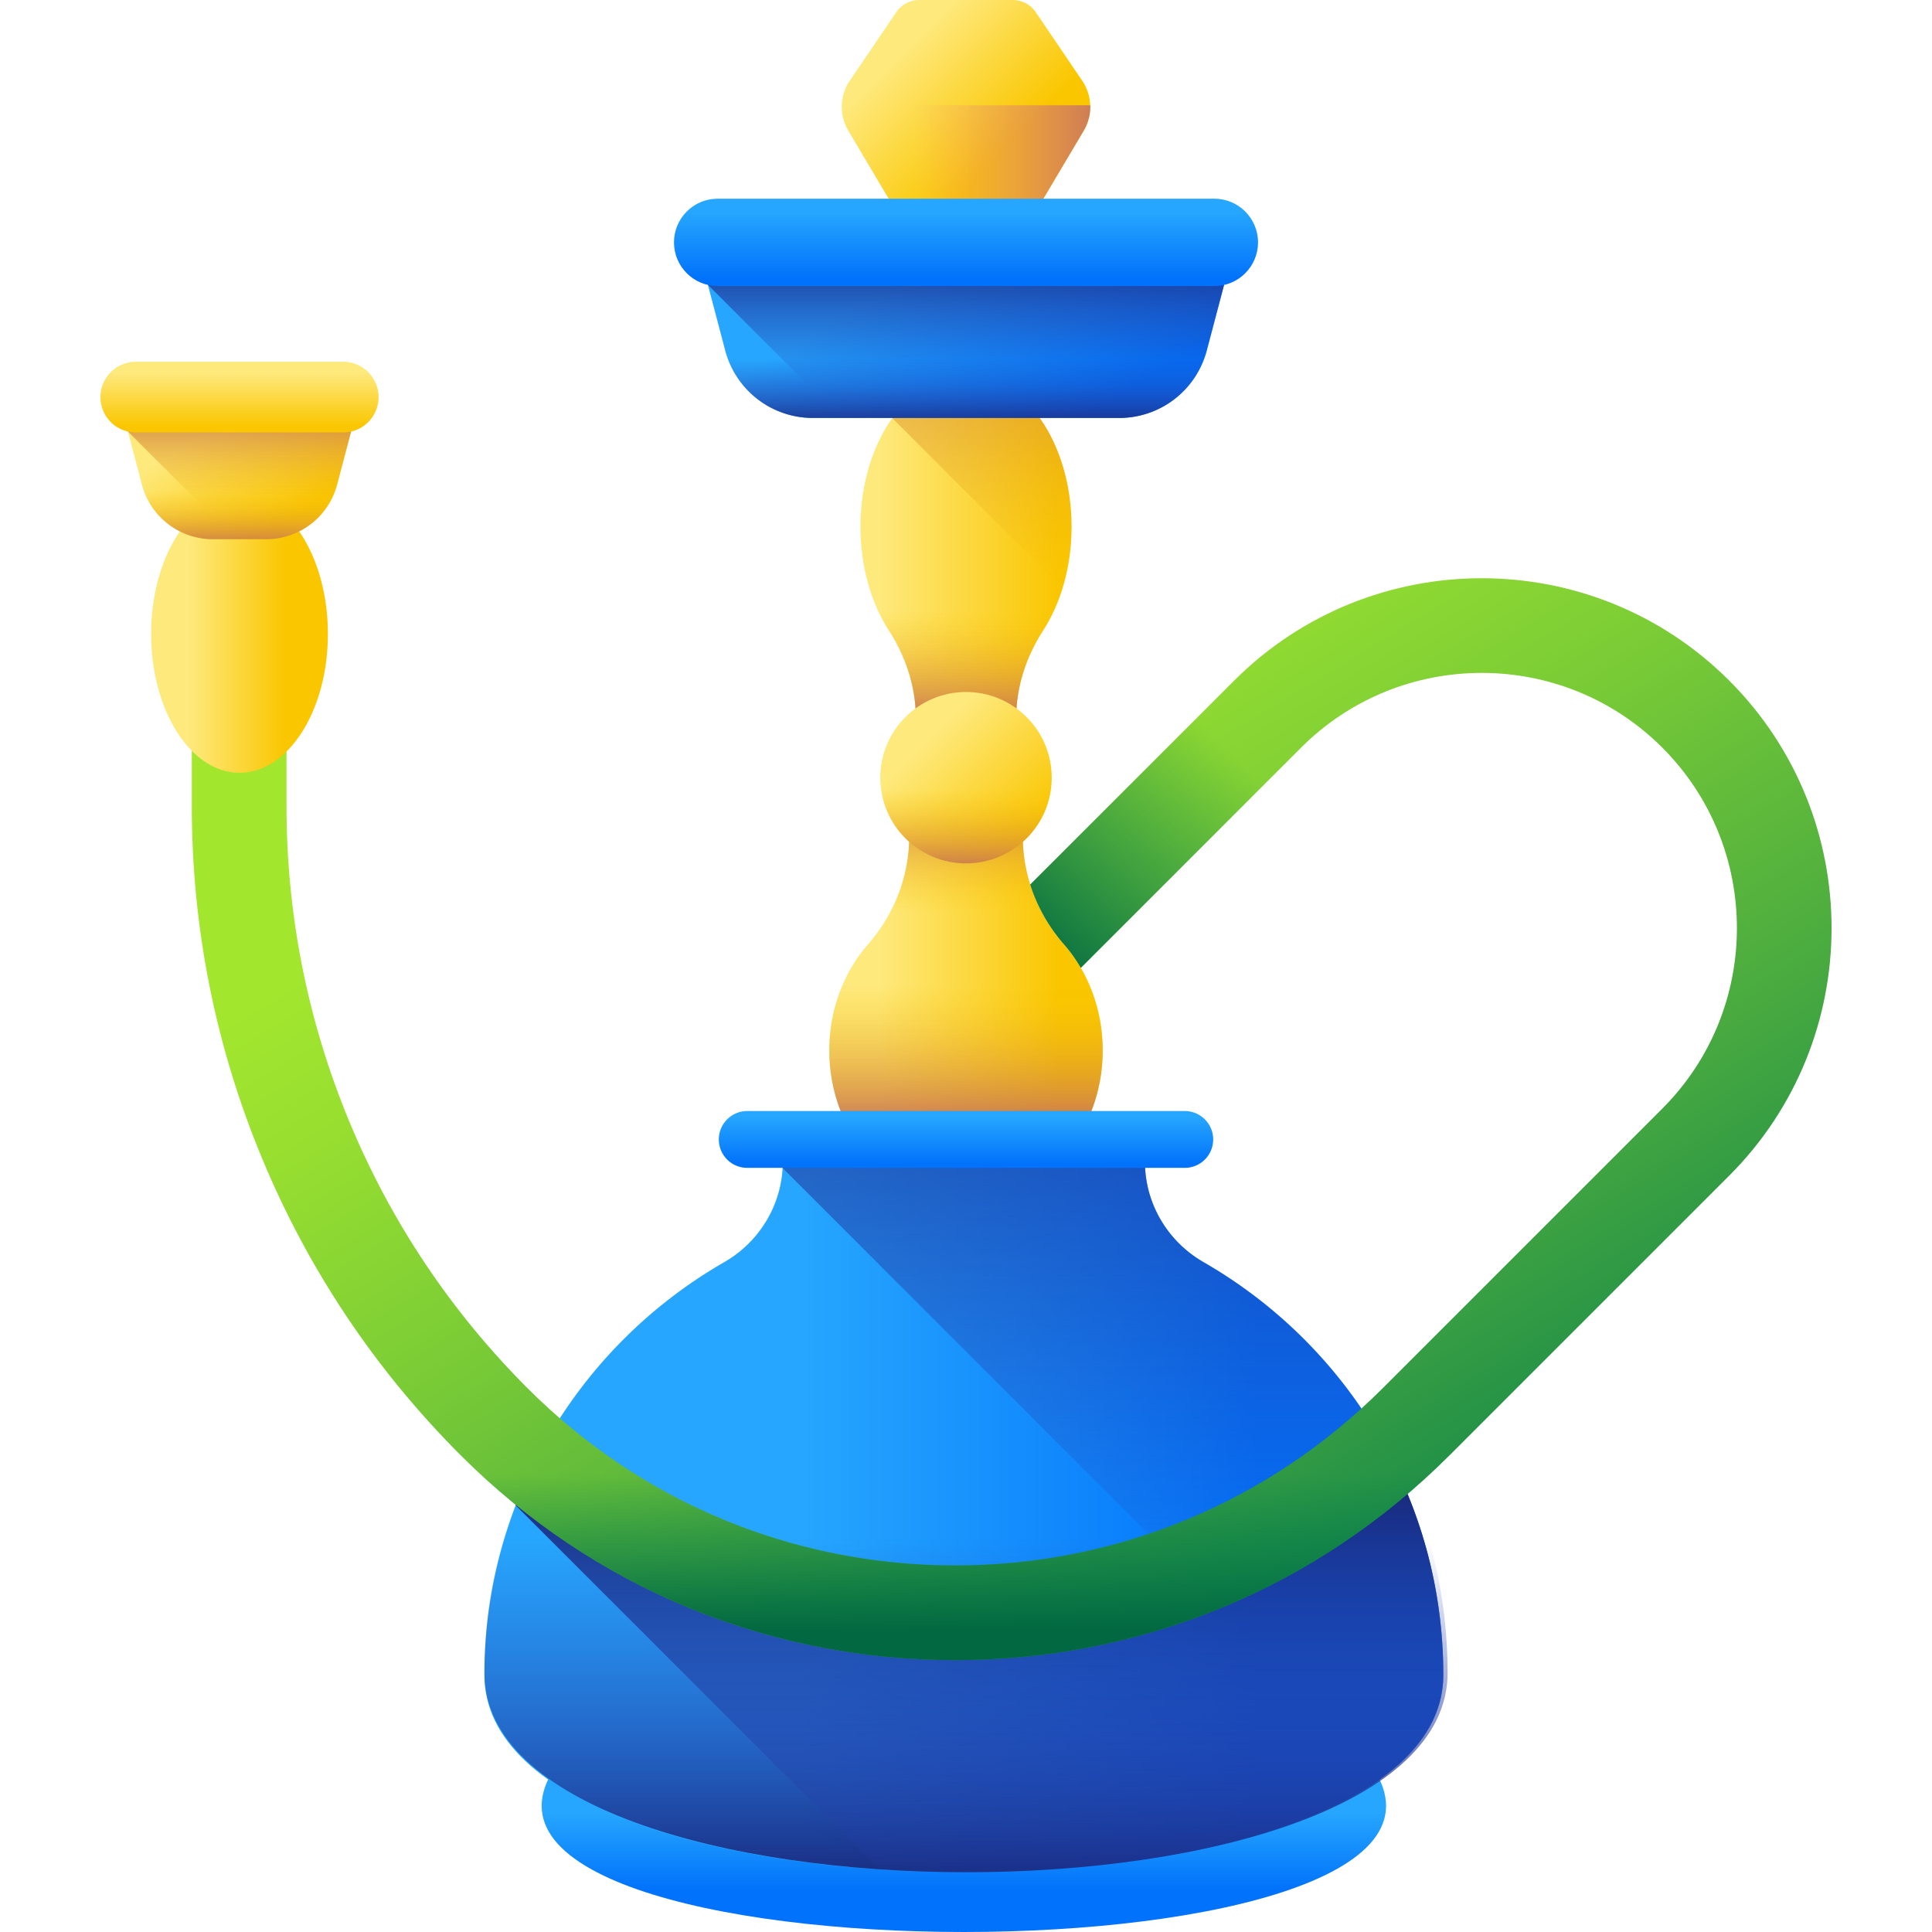
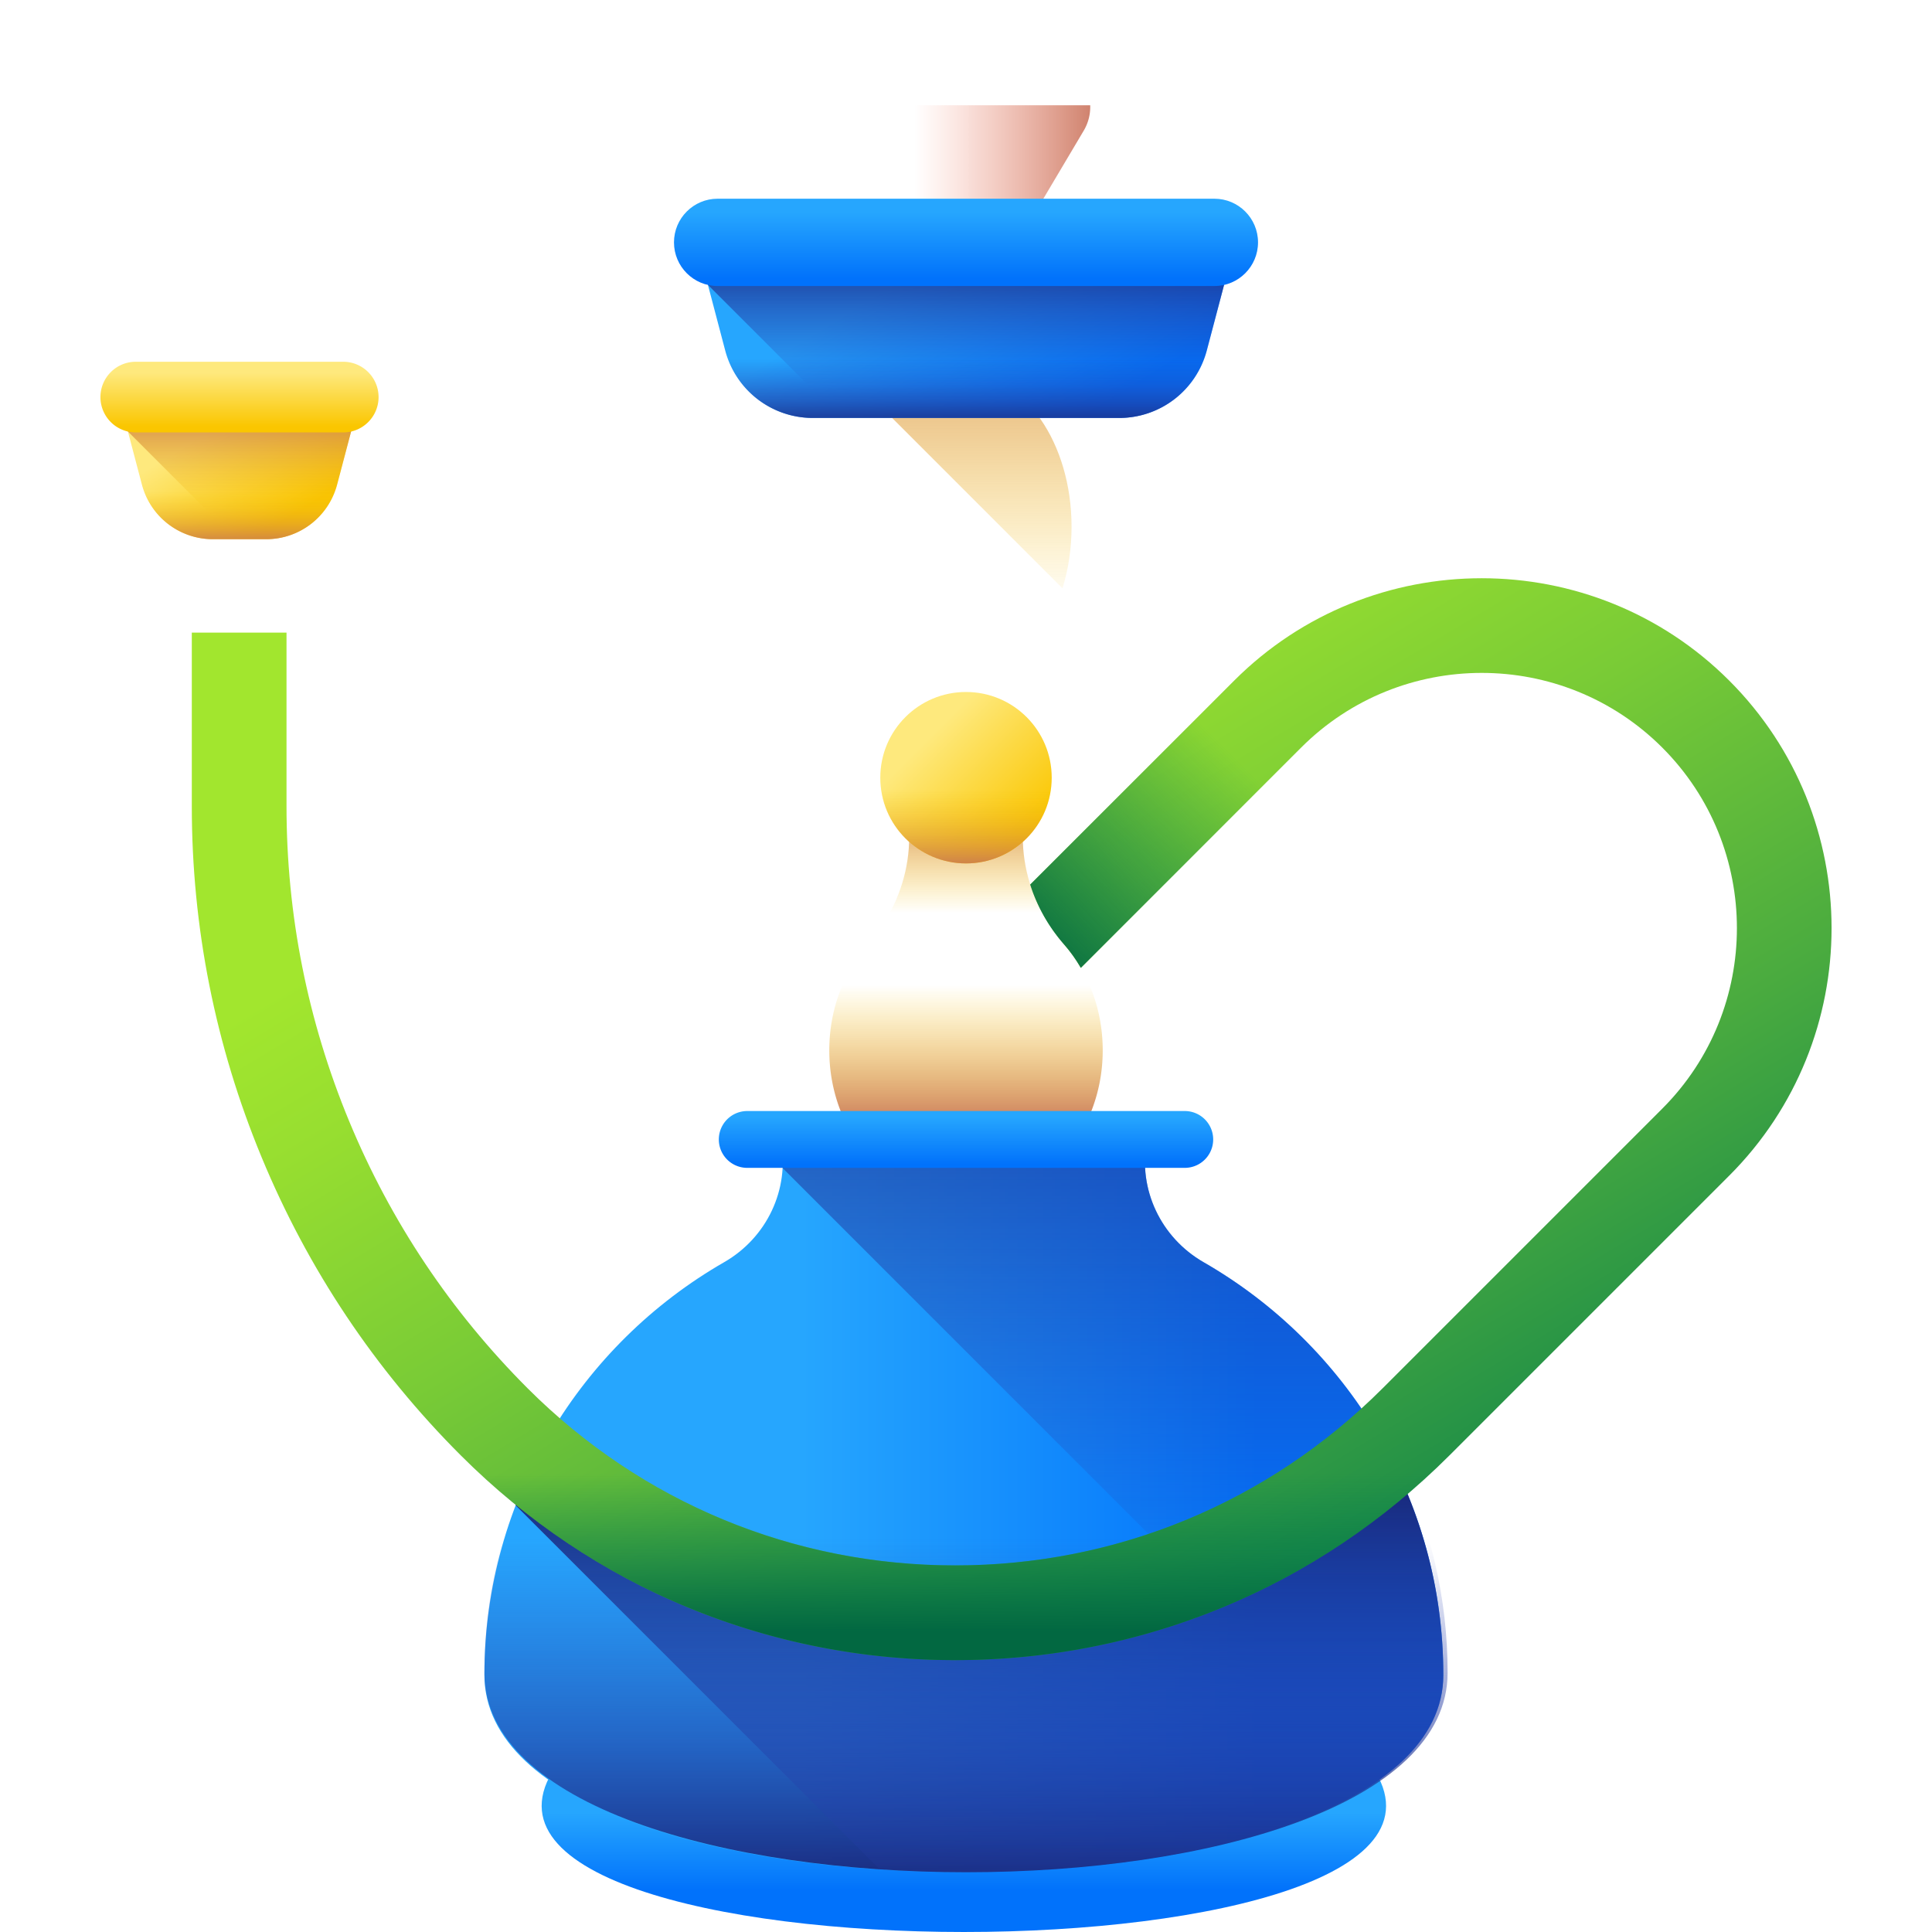
<svg xmlns="http://www.w3.org/2000/svg" xmlns:xlink="http://www.w3.org/1999/xlink" version="1.1" width="512" height="512" x="0" y="0" viewBox="0 0 510 510" style="enable-background:new 0 0 512 512" xml:space="preserve" class="">
  <g>
    <linearGradient id="a">
      <stop offset="0" stop-color="#fee97d" />
      <stop offset="1" stop-color="#fac600" />
    </linearGradient>
    <linearGradient xlink:href="#a" id="f" x1="237.589" x2="264.399" y1="13.588" y2="40.397" gradientUnits="userSpaceOnUse" />
    <linearGradient id="g" x1="241.172" x2="293.036" y1="46.872" y2="46.872" gradientUnits="userSpaceOnUse">
      <stop offset="0" stop-color="#f89580" stop-opacity="0" />
      <stop offset="1" stop-color="#c5715a" />
    </linearGradient>
    <linearGradient xlink:href="#a" id="h" x1="231.991" x2="279.65" y1="208.159" y2="208.159" gradientUnits="userSpaceOnUse" />
    <linearGradient id="b">
      <stop offset="0" stop-color="#fac600" stop-opacity="0" />
      <stop offset=".69" stop-color="#d68c3d" stop-opacity=".69" />
      <stop offset="1" stop-color="#c5715a" />
    </linearGradient>
    <linearGradient xlink:href="#b" id="i" x1="255.001" x2="255.001" y1="241" y2="209.998" gradientUnits="userSpaceOnUse" />
    <linearGradient xlink:href="#b" id="j" x1="259.199" x2="259.199" y1="162" y2="66.601" gradientUnits="userSpaceOnUse" />
    <linearGradient xlink:href="#b" id="k" x1="255.001" x2="255.001" y1="161.153" y2="190.909" gradientUnits="userSpaceOnUse" />
    <linearGradient xlink:href="#b" id="l" x1="255.001" x2="255.001" y1="260" y2="298.357" gradientUnits="userSpaceOnUse" />
    <linearGradient id="c">
      <stop offset="0" stop-color="#26a6fe" />
      <stop offset="1" stop-color="#0172fb" />
    </linearGradient>
    <linearGradient xlink:href="#c" id="m" x1="250.014" x2="279.703" y1="66.106" y2="114.173" gradientUnits="userSpaceOnUse" />
    <linearGradient id="d">
      <stop offset="0" stop-color="#2740b0" stop-opacity="0" />
      <stop offset=".269" stop-color="#263eac" stop-opacity=".269" />
      <stop offset=".561" stop-color="#22399f" stop-opacity=".561" />
      <stop offset=".863" stop-color="#1c2f89" stop-opacity=".863" />
      <stop offset="1" stop-color="#192a7d" />
    </linearGradient>
    <linearGradient xlink:href="#d" id="n" x1="255.001" x2="255.001" y1="101.833" y2="65.33" gradientUnits="userSpaceOnUse" />
    <linearGradient xlink:href="#c" id="o" x1="255.001" x2="255.001" y1="56.067" y2="73.547" gradientUnits="userSpaceOnUse" />
    <linearGradient xlink:href="#d" id="p" x1="255.001" x2="255.001" y1="94.752" y2="113.403" gradientUnits="userSpaceOnUse" />
    <linearGradient xlink:href="#c" id="q" x1="254.436" x2="254.436" y1="478.5" y2="499.024" gradientUnits="userSpaceOnUse" />
    <linearGradient xlink:href="#c" id="r" x1="211.627" x2="332.192" y1="397.757" y2="397.757" gradientUnits="userSpaceOnUse" />
    <linearGradient xlink:href="#d" id="s" x1="293.576" x2="293.576" y1="429.286" y2="225.732" gradientUnits="userSpaceOnUse" />
    <linearGradient xlink:href="#c" id="t" x1="255.001" x2="255.001" y1="294.786" y2="307.296" gradientUnits="userSpaceOnUse" />
    <linearGradient xlink:href="#d" id="u" x1="255.001" x2="255.001" y1="406.286" y2="496.84" gradientUnits="userSpaceOnUse" />
    <linearGradient xlink:href="#d" id="v" x1="258.566" x2="258.566" y1="509.333" y2="393.264" gradientUnits="userSpaceOnUse" />
    <linearGradient xlink:href="#a" id="w" x1="244.844" x2="271.025" y1="195.136" y2="221.317" gradientUnits="userSpaceOnUse" />
    <linearGradient xlink:href="#b" id="x" x1="255.001" x2="255.001" y1="208.274" y2="230.33" gradientUnits="userSpaceOnUse" />
    <linearGradient id="y" x1="220.871" x2="386.871" y1="172.883" y2="448.882" gradientUnits="userSpaceOnUse">
      <stop offset="0" stop-color="#a2e62e" />
      <stop offset=".123" stop-color="#97de30" />
      <stop offset=".34" stop-color="#79cb36" />
      <stop offset=".623" stop-color="#4aab3f" />
      <stop offset=".961" stop-color="#09804c" />
      <stop offset="1" stop-color="#017b4e" />
    </linearGradient>
    <linearGradient id="e">
      <stop offset="0" stop-color="#017b4e" stop-opacity="0" />
      <stop offset=".483" stop-color="#01754a" stop-opacity=".483" />
      <stop offset="1" stop-color="#026841" />
    </linearGradient>
    <linearGradient xlink:href="#e" id="z" x1="324.615" x2="270.159" y1="198.615" y2="253.072" gradientUnits="userSpaceOnUse" />
    <linearGradient xlink:href="#a" id="A" x1="49.891" x2="75.364" y1="167.333" y2="167.333" gradientUnits="userSpaceOnUse" />
    <linearGradient xlink:href="#a" id="B" x1="61.308" x2="77.337" y1="109.974" y2="135.927" gradientUnits="userSpaceOnUse" />
    <linearGradient xlink:href="#b" id="C" x1="63.224" x2="63.224" y1="135.454" y2="105.915" gradientUnits="userSpaceOnUse" />
    <linearGradient xlink:href="#a" id="D" x1="63.224" x2="63.224" y1="98.419" y2="112.565" gradientUnits="userSpaceOnUse" />
    <linearGradient xlink:href="#b" id="E" x1="63.224" x2="63.224" y1="129.724" y2="144.816" gradientUnits="userSpaceOnUse" />
    <linearGradient xlink:href="#e" id="F" x1="256.945" x2="256.945" y1="389" y2="430.512" gradientUnits="userSpaceOnUse" />
-     <path fill="url(#f)" d="M285.685 21.327 273.432 3.244A7.389 7.389 0 0 0 267.315 0h-24.628a7.387 7.387 0 0 0-6.117 3.244l-12.253 18.082a12.28 12.28 0 0 0-.395 13.156l16.833 28.365a6.366 6.366 0 0 0 5.474 3.117h17.544a6.365 6.365 0 0 0 5.474-3.117l16.833-28.365a12.279 12.279 0 0 0-.395-13.155z" opacity="1" data-original="url(#f)" class="" />
    <path fill="url(#g)" d="M287.789 27.779h-65.577a12.263 12.263 0 0 0 1.71 6.704l16.833 28.365a6.366 6.366 0 0 0 5.474 3.117h17.544a6.365 6.365 0 0 0 5.474-3.117l16.833-28.365a12.269 12.269 0 0 0 1.709-6.704z" opacity="1" data-original="url(#g)" />
-     <path fill="url(#h)" d="M280.881 249.298c-6.922-7.916-10.898-17.946-10.889-28.461v-.207c0-9.387-.532-18.271-1.481-26.193-1.178-9.832 1.421-19.661 6.824-27.959 4.669-7.171 7.529-16.813 7.529-27.42 0-22.159-12.475-40.123-27.863-40.123s-27.863 17.963-27.863 40.123c0 10.607 2.86 20.249 7.529 27.42 5.403 8.298 8.001 18.127 6.824 27.959-.949 7.922-1.481 16.806-1.481 26.193v.207c.009 10.515-3.967 20.545-10.889 28.461-6.318 7.225-10.209 17.087-10.209 27.96 0 22.159 16.158 40.122 36.089 40.122s36.089-17.963 36.089-40.122c0-10.873-3.891-20.734-10.209-27.96z" opacity="1" data-original="url(#h)" />
    <path fill="url(#i)" d="M240.01 220.63v.207c.007 8.423-2.548 16.533-7.122 23.496h44.225c-4.573-6.963-7.129-15.072-7.121-23.496v-.207c0-5.303-.175-10.438-.494-15.337h-28.994c-.319 4.9-.494 10.034-.494 15.337z" opacity="1" data-original="url(#i)" />
    <path fill="url(#j)" d="M255.001 98.936c-7.577 0-14.445 4.362-19.467 11.43l44.942 44.942c1.532-4.967 2.388-10.463 2.388-16.249 0-22.159-12.475-40.123-27.863-40.123z" opacity="1" data-original="url(#j)" />
-     <path fill="url(#k)" d="M281.996 149h-53.991c1.178 6.645 3.504 12.628 6.662 17.479 5.403 8.298 8.001 18.127 6.824 27.959-.426 3.56-.763 7.322-1.011 11.229h29.042a203.257 203.257 0 0 0-1.011-11.229c-1.178-9.832 1.421-19.661 6.824-27.959 3.158-4.851 5.484-10.834 6.661-17.479z" opacity="1" data-original="url(#k)" />
    <path fill="url(#l)" d="M229.121 249.298c-6.318 7.225-10.209 17.087-10.209 27.96 0 22.159 16.157 40.122 36.089 40.122 19.931 0 36.089-17.963 36.089-40.122 0-10.873-3.891-20.735-10.209-27.96a45.47 45.47 0 0 1-3.767-4.965h-44.225a45.383 45.383 0 0 1-3.768 4.965z" opacity="1" data-original="url(#l)" />
    <path fill="url(#m)" d="M295.444 110.329h-80.886a23.917 23.917 0 0 1-23.127-17.825l-7.132-27.083h141.404l-7.132 27.083a23.916 23.916 0 0 1-23.127 17.825z" opacity="1" data-original="url(#m)" />
    <path fill="url(#n)" d="m184.299 65.421 2.576 9.782 35.126 35.126h73.442a23.917 23.917 0 0 0 23.127-17.825l7.132-27.083z" opacity="1" data-original="url(#n)" />
    <path fill="url(#o)" d="M320.562 75.505H189.44c-6.365 0-11.525-5.16-11.525-11.525s5.16-11.525 11.525-11.525h131.122c6.365 0 11.525 5.16 11.525 11.525s-5.16 11.525-11.525 11.525z" opacity="1" data-original="url(#o)" />
    <path fill="url(#p)" d="m189.576 85.458 1.856 7.047a23.915 23.915 0 0 0 23.127 17.825h80.886a23.917 23.917 0 0 0 23.127-17.825l1.856-7.047z" opacity="1" data-original="url(#p)" />
    <path fill="url(#q)" d="M147.643 464.991c-45.556 60.012 259.143 60.012 213.587 0-43.912 17.321-169.675 17.321-213.587 0z" opacity="1" data-original="url(#q)" />
    <path fill="url(#r)" d="M302.721 301.286h-96.569c2.311 12.714-3.729 25.428-14.983 31.896-37.837 21.744-63.297 62.39-63.297 108.95 0 69.464 253.13 69.464 253.13 0 0-46.559-25.459-87.206-63.297-108.95-11.255-6.468-17.296-19.183-14.984-31.896z" opacity="1" data-original="url(#r)" class="" />
    <path fill="url(#s)" d="m206.592 308.335 159.782 159.782c9.221-7.181 14.626-15.842 14.626-25.986 0-46.559-25.459-87.206-63.297-108.95-11.254-6.468-17.295-19.182-14.983-31.896h-96.569c.43 2.364.569 4.727.441 7.05z" opacity="1" data-original="url(#s)" class="" />
    <path fill="url(#t)" d="M312.751 308.286h-115.5a7.5 7.5 0 0 1 0-15h115.5a7.5 7.5 0 0 1 0 15z" opacity="1" data-original="url(#t)" />
    <path fill="url(#u)" d="M127.871 441.57c0 70.212 254.259 70.212 254.259 0 0-19.818-4.55-38.567-12.638-55.285H140.509c-8.088 16.718-12.638 35.467-12.638 55.285z" opacity="1" data-original="url(#u)" />
    <path fill="url(#v)" d="M381.001 442.13c0 38.81-79.02 55.93-148.75 51.37l-96.12-96.12a98.79 98.79 0 0 1 1.66-4.13c32.45 25.7 72.32 39.65 114.34 39.65 43.5 0 84.7-14.95 117.74-42.41 7.15 15.75 11.13 33.23 11.13 51.64z" opacity="1" data-original="url(#v)" />
    <circle cx="255.001" cy="205.293" r="22.626" fill="url(#w)" opacity="1" data-original="url(#w)" />
    <path fill="url(#x)" d="M255.001 227.919c12.496 0 22.626-10.13 22.626-22.626h-45.253c.001 12.496 10.131 22.626 22.627 22.626z" opacity="1" data-original="url(#x)" />
    <path fill="url(#y)" d="m456.471 310.34-73.83 73.83c-34.86 34.86-81.21 54.06-130.51 54.06s-95.65-19.2-130.51-54.06c-22.62-22.62-40.3-49.08-52.54-78.63-12.25-29.56-18.45-60.77-18.45-92.76V167h25v45.78c0 28.69 5.56 56.68 16.54 83.19s26.84 50.23 47.12 70.52c30.14 30.14 70.21 46.74 112.84 46.74 42.62 0 82.69-16.6 112.83-46.74l73.83-73.83c26.28-26.28 26.28-69.04 0-95.32s-69.04-26.28-95.32 0l-58.16 58.15c-1.29-2.22-2.77-4.3-4.43-6.19-4.06-4.65-7.11-10.03-8.93-15.8l53.84-53.84c36.03-36.03 94.65-36.03 130.68 0 36.02 36.03 36.02 94.65 0 130.68z" opacity="1" data-original="url(#y)" class="" />
    <path fill="url(#z)" d="M280.881 249.3c1.66 1.89 3.14 3.97 4.43 6.19l58.16-58.15a68.412 68.412 0 0 1 3.034-2.836L328.8 176.799a91.811 91.811 0 0 0-3.009 2.861l-53.84 53.84c1.82 5.77 4.87 11.15 8.93 15.8z" opacity="1" data-original="url(#z)" class="" />
-     <ellipse cx="63.224" cy="167.333" fill="url(#A)" rx="23.333" ry="36.667" opacity="1" data-original="url(#A)" />
    <path fill="url(#B)" d="M70.281 142.329H56.166a19.352 19.352 0 0 1-18.714-14.424l-5.772-21.916h63.087l-5.772 21.916a19.352 19.352 0 0 1-18.714 14.424z" opacity="1" data-original="url(#B)" />
    <path fill="url(#C)" d="m31.68 105.989 2.085 7.916 28.424 28.424h8.092c8.79 0 16.476-5.924 18.714-14.424l5.772-21.916z" opacity="1" data-original="url(#C)" />
    <path fill="url(#D)" d="M90.608 114.149H35.84a9.325 9.325 0 0 1-9.326-9.326 9.325 9.325 0 0 1 9.326-9.326h54.767a9.325 9.325 0 0 1 9.326 9.326c.001 5.15-4.175 9.326-9.325 9.326z" opacity="1" data-original="url(#D)" />
    <path fill="url(#E)" d="m35.95 122.203 1.502 5.702a19.352 19.352 0 0 0 18.714 14.424h14.115c8.79 0 16.476-5.924 18.714-14.424l1.502-5.702z" opacity="1" data-original="url(#E)" />
    <path fill="url(#F)" d="m392.451 339-27.49 27.49c-30.14 30.14-70.21 46.74-112.83 46.74-42.63 0-82.7-16.6-112.84-46.74A218.085 218.085 0 0 1 116.014 339H86.08a241.56 241.56 0 0 0 35.541 45.17c34.86 34.86 81.21 54.06 130.51 54.06s95.65-19.2 130.51-54.06l45.17-45.17z" opacity="1" data-original="url(#F)" />
  </g>
</svg>